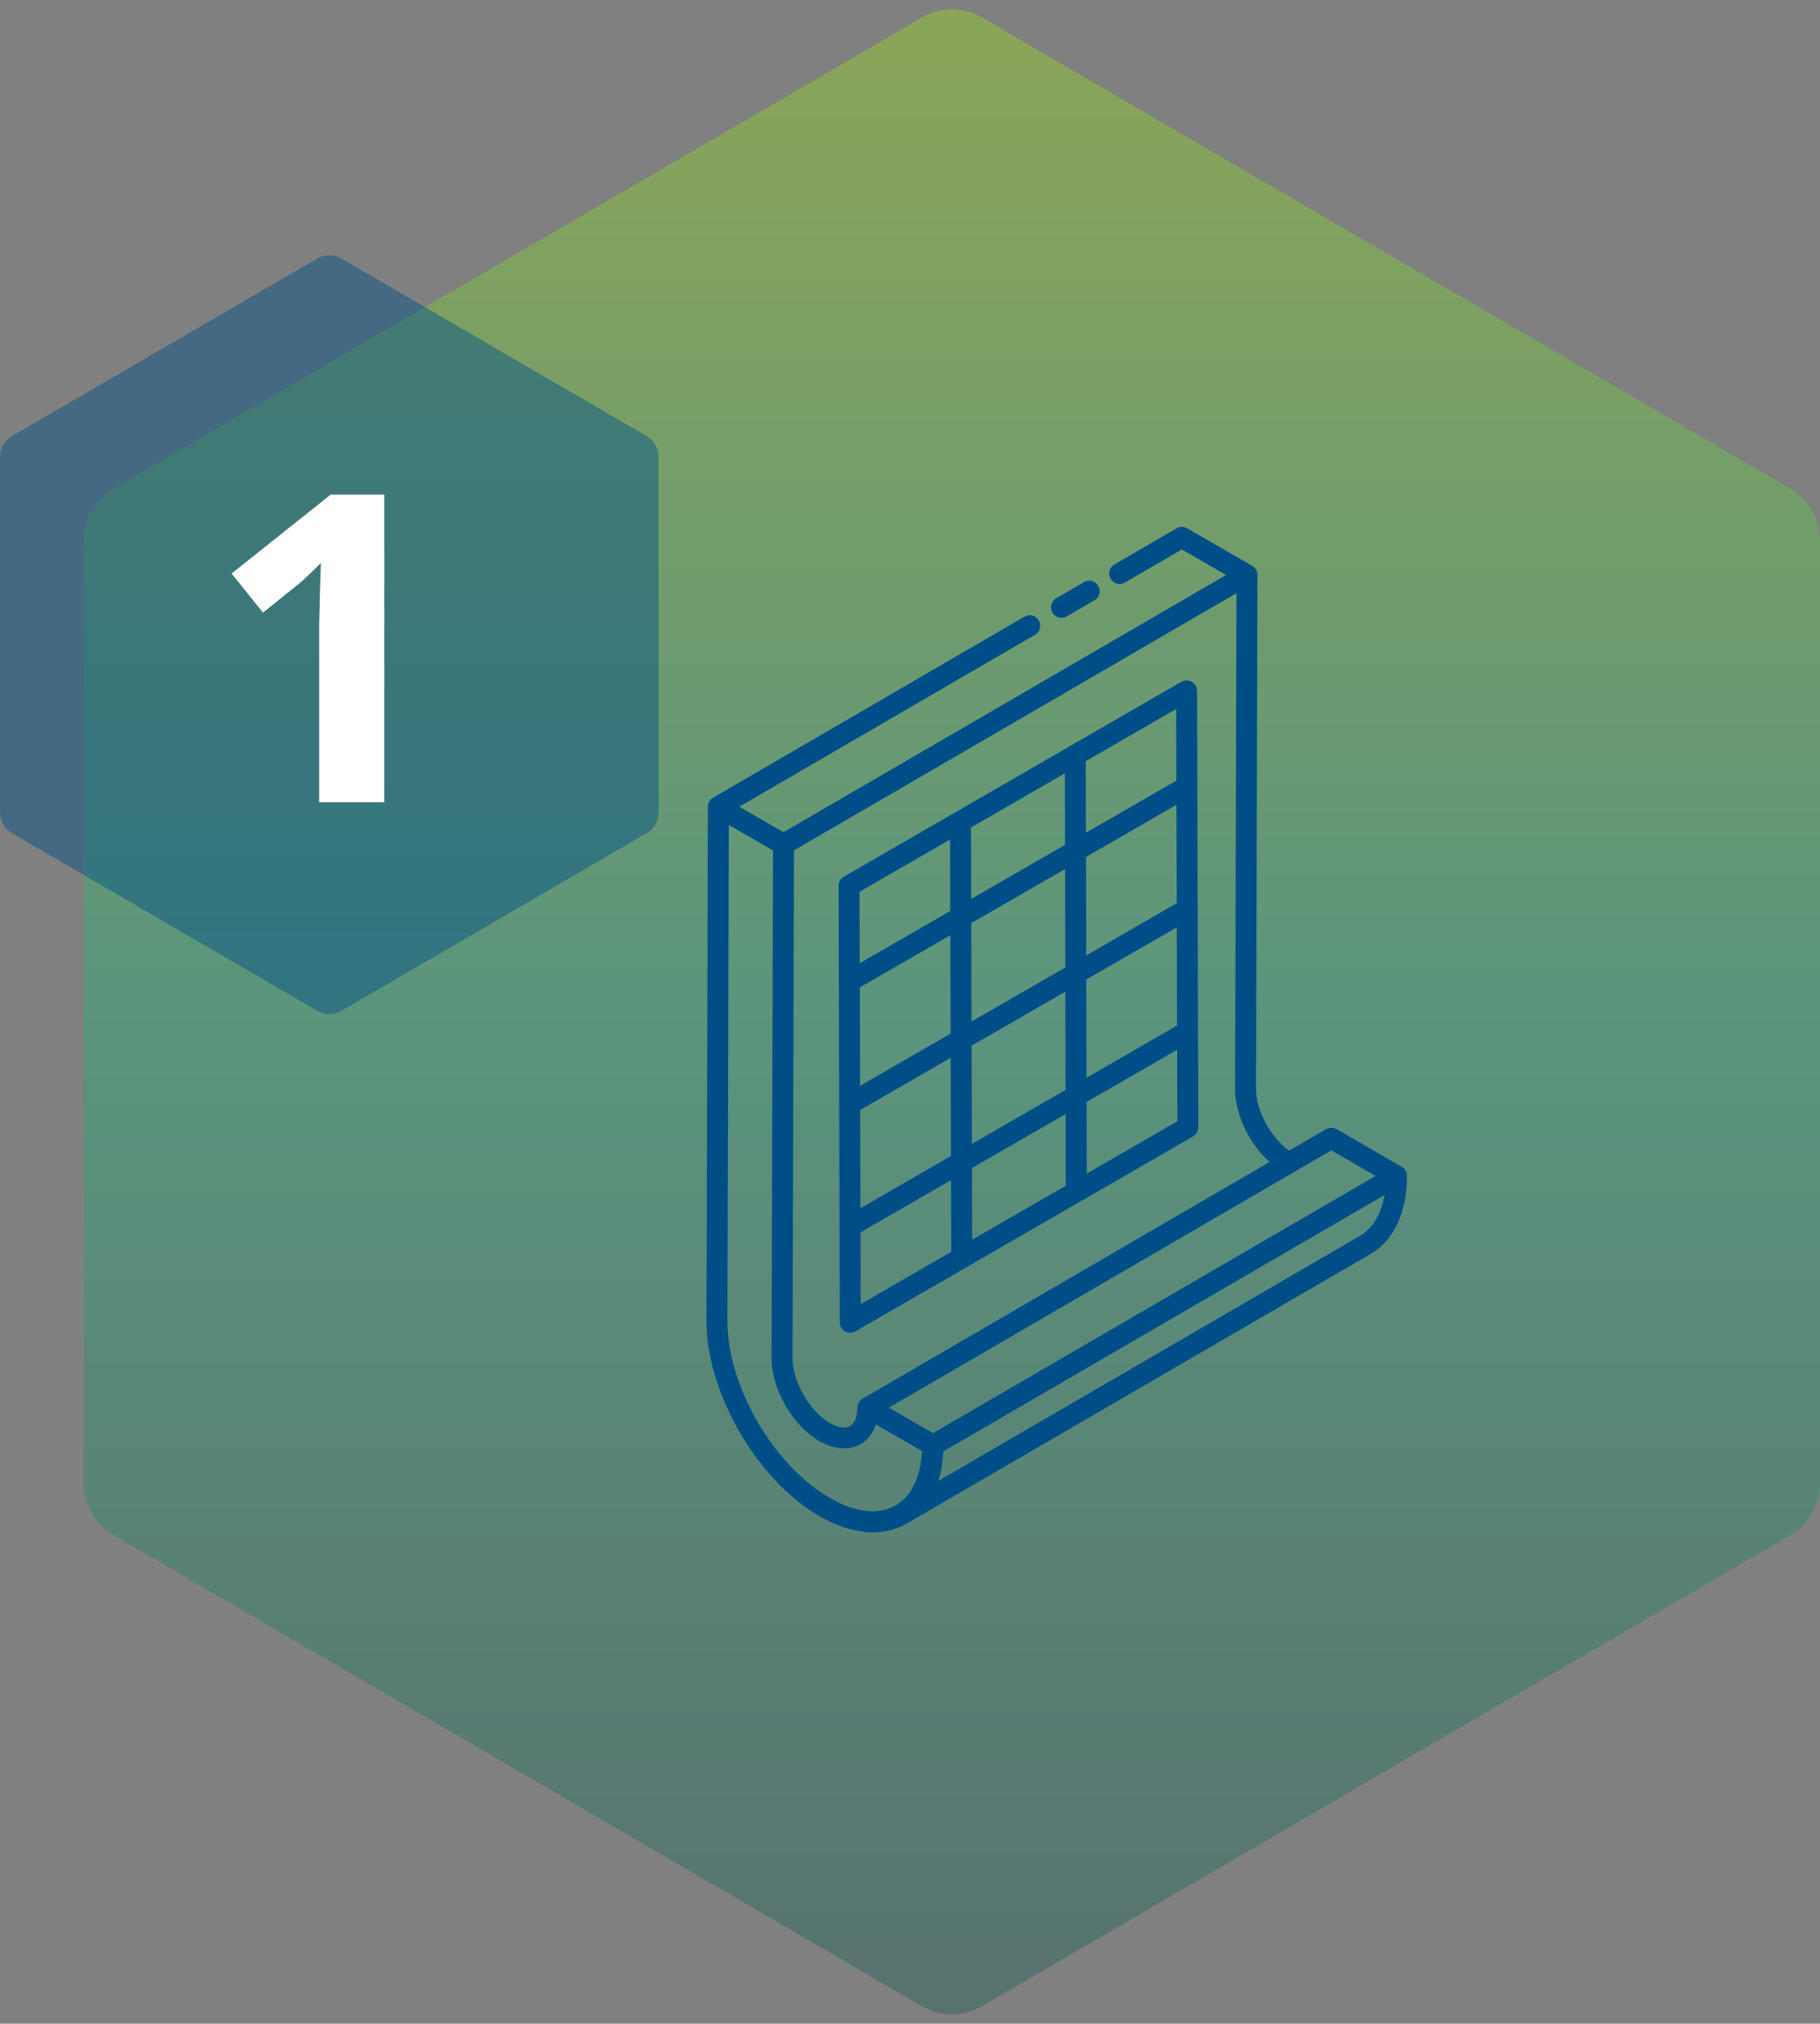
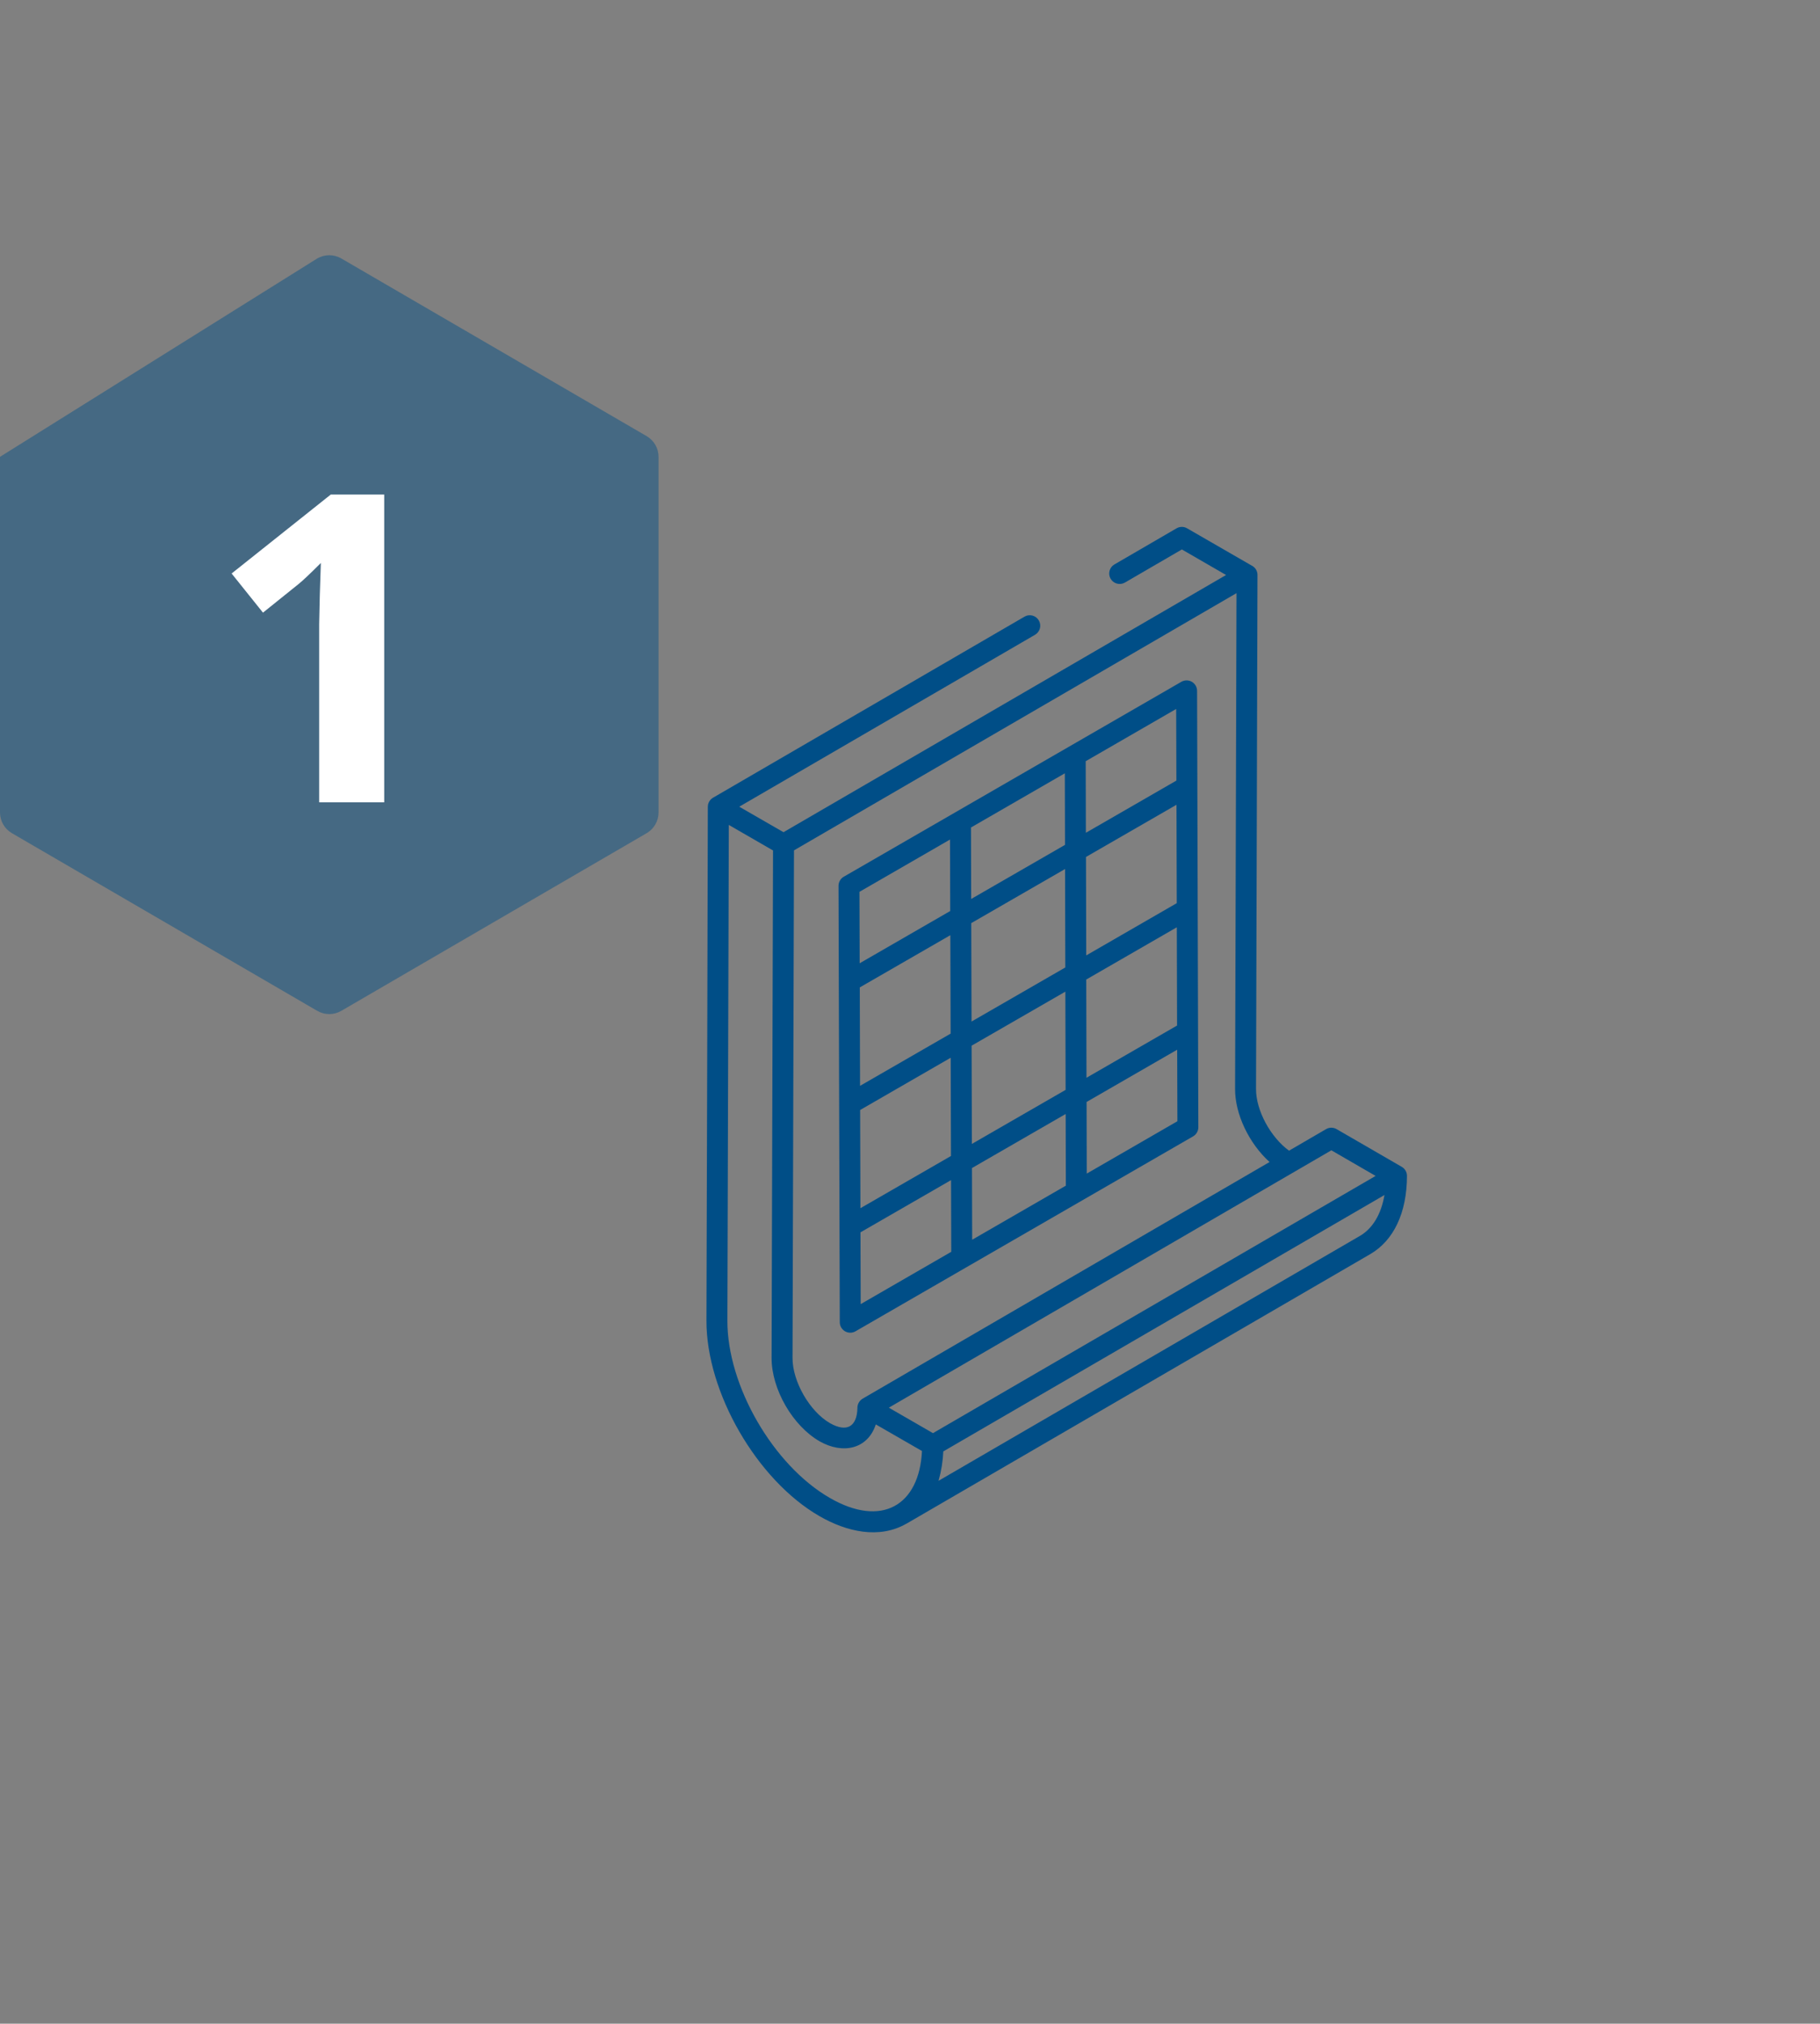
<svg xmlns="http://www.w3.org/2000/svg" width="152" height="169" viewBox="0 0 152 169" fill="none">
  <rect x="0" y="0" width="152" height="169" fill="#808080" stroke="none" />
-   <path d="M76.983 1.467C78.538 0.56 80.462 0.56 82.017 1.467L149.518 40.803C151.055 41.699 152 43.344 152 45.123V123.877C152 125.656 151.055 127.301 149.518 128.197L82.017 167.533C80.462 168.44 78.538 168.44 76.983 167.533L9.482 128.197C7.945 127.301 7 125.656 7 123.877V45.123C7 43.344 7.945 41.699 9.482 40.803L76.983 1.467Z" fill="url(#paint0_linear_4001_373)" fill-opacity="0.32" />
-   <path opacity="0.46" d="M26.494 21.585C27.116 21.223 27.884 21.223 28.506 21.585L54.006 36.422C54.621 36.78 55 37.438 55 38.15V67.85C55 68.562 54.621 69.22 54.006 69.579L28.506 84.415C27.884 84.777 27.116 84.777 26.494 84.415L0.994 69.579C0.379 69.22 0 68.562 0 67.85V38.15C0 37.438 0.379 36.78 0.994 36.422L26.494 21.585Z" fill="#004E87" />
+   <path opacity="0.46" d="M26.494 21.585C27.116 21.223 27.884 21.223 28.506 21.585L54.006 36.422C54.621 36.78 55 37.438 55 38.15V67.85C55 68.562 54.621 69.22 54.006 69.579L28.506 84.415C27.884 84.777 27.116 84.777 26.494 84.415L0.994 69.579C0.379 69.22 0 68.562 0 67.85V38.15L26.494 21.585Z" fill="#004E87" />
  <path d="M32.088 67H26.656V52.129L26.709 49.685L26.797 47.014C25.895 47.916 25.268 48.508 24.916 48.789L21.963 51.162L19.344 47.893L27.623 41.301H32.088V67Z" fill="white" />
-   <path d="M90.532 48.612L88.24 49.944C88.136 49.999 88.044 50.074 87.97 50.166C87.896 50.257 87.841 50.363 87.809 50.476C87.777 50.589 87.767 50.708 87.782 50.824C87.797 50.941 87.835 51.054 87.894 51.156C87.953 51.257 88.032 51.346 88.126 51.417C88.221 51.487 88.328 51.538 88.442 51.566C88.557 51.594 88.675 51.598 88.792 51.579C88.908 51.56 89.019 51.518 89.118 51.455L91.41 50.126C91.509 50.068 91.596 49.991 91.666 49.9C91.736 49.809 91.787 49.705 91.816 49.593C91.846 49.482 91.853 49.367 91.838 49.253C91.822 49.139 91.785 49.029 91.727 48.93C91.669 48.831 91.593 48.744 91.502 48.674C91.41 48.604 91.306 48.553 91.195 48.524C91.084 48.494 90.968 48.487 90.855 48.502C90.741 48.517 90.631 48.555 90.532 48.612Z" fill="#004E87" />
  <path d="M68.428 126.607C70.709 127.924 73.425 128.551 75.708 127.237L75.715 127.232H75.722L114.438 104.732C116.407 103.587 117.497 101.269 117.506 98.203C117.506 98.049 117.466 97.897 117.39 97.763C117.313 97.63 117.202 97.519 117.069 97.442L111.627 94.293C111.494 94.216 111.342 94.175 111.188 94.175C111.034 94.175 110.882 94.216 110.749 94.293L107.656 96.093C106.117 94.977 104.884 92.728 104.898 90.921L105.02 48.014C105.021 47.86 104.98 47.709 104.904 47.576C104.827 47.443 104.716 47.332 104.583 47.255C104.578 47.252 104.573 47.253 104.566 47.25L99.141 44.119C99.008 44.041 98.857 44 98.702 44C98.548 44 98.397 44.041 98.263 44.119L93.054 47.147C92.859 47.266 92.719 47.457 92.663 47.678C92.607 47.9 92.64 48.135 92.755 48.332C92.87 48.53 93.058 48.675 93.278 48.735C93.499 48.796 93.734 48.768 93.934 48.658L98.706 45.885L102.397 48.018L65.435 69.497L61.739 67.368L86.443 53.01C86.643 52.893 86.789 52.701 86.849 52.477C86.908 52.253 86.876 52.014 86.759 51.813C86.642 51.613 86.451 51.467 86.227 51.407C86.002 51.348 85.763 51.38 85.563 51.497L59.549 66.618C59.417 66.695 59.307 66.806 59.231 66.939C59.155 67.072 59.115 67.222 59.115 67.376C59.121 69.439 59.002 110.107 59 110.282C58.983 116.271 63.212 123.593 68.428 126.607ZM69.303 125.092C64.569 122.359 60.732 115.717 60.749 110.284L60.868 68.89L64.561 71.022L64.44 113.413C64.44 116.018 66.201 119.07 68.451 120.364C70.392 121.466 72.465 121.024 73.144 118.953L77.001 121.174C76.773 125.734 73.625 127.589 69.303 125.092ZM113.556 103.221L78.384 123.662L78.397 123.609C78.617 122.826 78.746 122.02 78.781 121.208L115.626 99.796C115.349 101.404 114.639 102.595 113.56 103.221H113.556ZM111.191 96.062L114.886 98.201L77.919 119.682L74.232 117.555L111.191 96.062ZM106.03 97.04L72.04 116.805C71.909 116.884 71.8 116.996 71.724 117.129C71.648 117.262 71.608 117.413 71.606 117.566L71.61 117.576C71.573 119.133 70.735 119.651 69.318 118.848C67.622 117.87 66.189 115.381 66.189 113.415L66.311 71.014L103.268 49.534L103.149 90.912C103.131 93.05 104.333 95.509 106.03 97.04Z" fill="#004E87" />
  <path d="M99.539 56.936C99.406 56.86 99.255 56.819 99.101 56.819C98.948 56.819 98.797 56.86 98.664 56.936L70.468 73.216C70.334 73.293 70.223 73.404 70.147 73.537C70.07 73.671 70.03 73.823 70.03 73.977L70.135 110.422C70.136 110.575 70.177 110.726 70.254 110.858C70.331 110.99 70.441 111.1 70.574 111.177C70.707 111.253 70.857 111.293 71.01 111.294C71.164 111.294 71.314 111.254 71.447 111.178L99.644 94.897C99.777 94.82 99.887 94.709 99.964 94.576C100.041 94.442 100.081 94.291 100.081 94.138L99.976 57.692C99.975 57.539 99.935 57.389 99.858 57.256C99.781 57.123 99.671 57.013 99.539 56.936ZM81.169 95.528L81.144 87.325L88.975 82.812L88.996 91.015L81.169 95.528ZM89 93.03L89.016 99.014L81.193 103.53L81.176 97.543L89 93.03ZM88.951 72.572L88.97 80.793L81.139 85.309L81.115 77.09L88.951 72.572ZM81.109 75.073L81.092 69.104L88.93 64.579L88.946 70.555L81.109 75.073ZM98.279 75.423L90.718 79.786L90.697 71.565L98.256 67.206L98.279 75.423ZM79.394 86.317L71.828 90.679L71.806 82.458L79.369 78.098L79.394 86.317ZM71.835 92.696L79.399 88.332L79.423 96.536L71.858 100.898L71.835 92.696ZM90.719 81.801L98.283 77.438L98.305 85.642L90.739 90.004L90.719 81.801ZM98.248 65.187L90.688 69.546L90.674 63.568L98.23 59.205L98.248 65.187ZM79.341 70.111L79.359 76.079L71.797 80.442L71.779 74.477L79.341 70.111ZM71.863 102.913L79.428 98.551L79.446 104.538L71.881 108.907L71.863 102.913ZM90.761 98.007L90.747 92.025L98.314 87.66L98.332 93.635L90.761 98.007Z" fill="#004E87" />
  <defs>
    <linearGradient id="paint0_linear_4001_373" x1="79.5" y1="0" x2="79.5" y2="169" gradientUnits="userSpaceOnUse">
      <stop stop-color="#A6F500" />
      <stop offset="0.5" stop-color="#0CC175" />
      <stop offset="1" stop-color="#005349" />
    </linearGradient>
  </defs>
</svg>